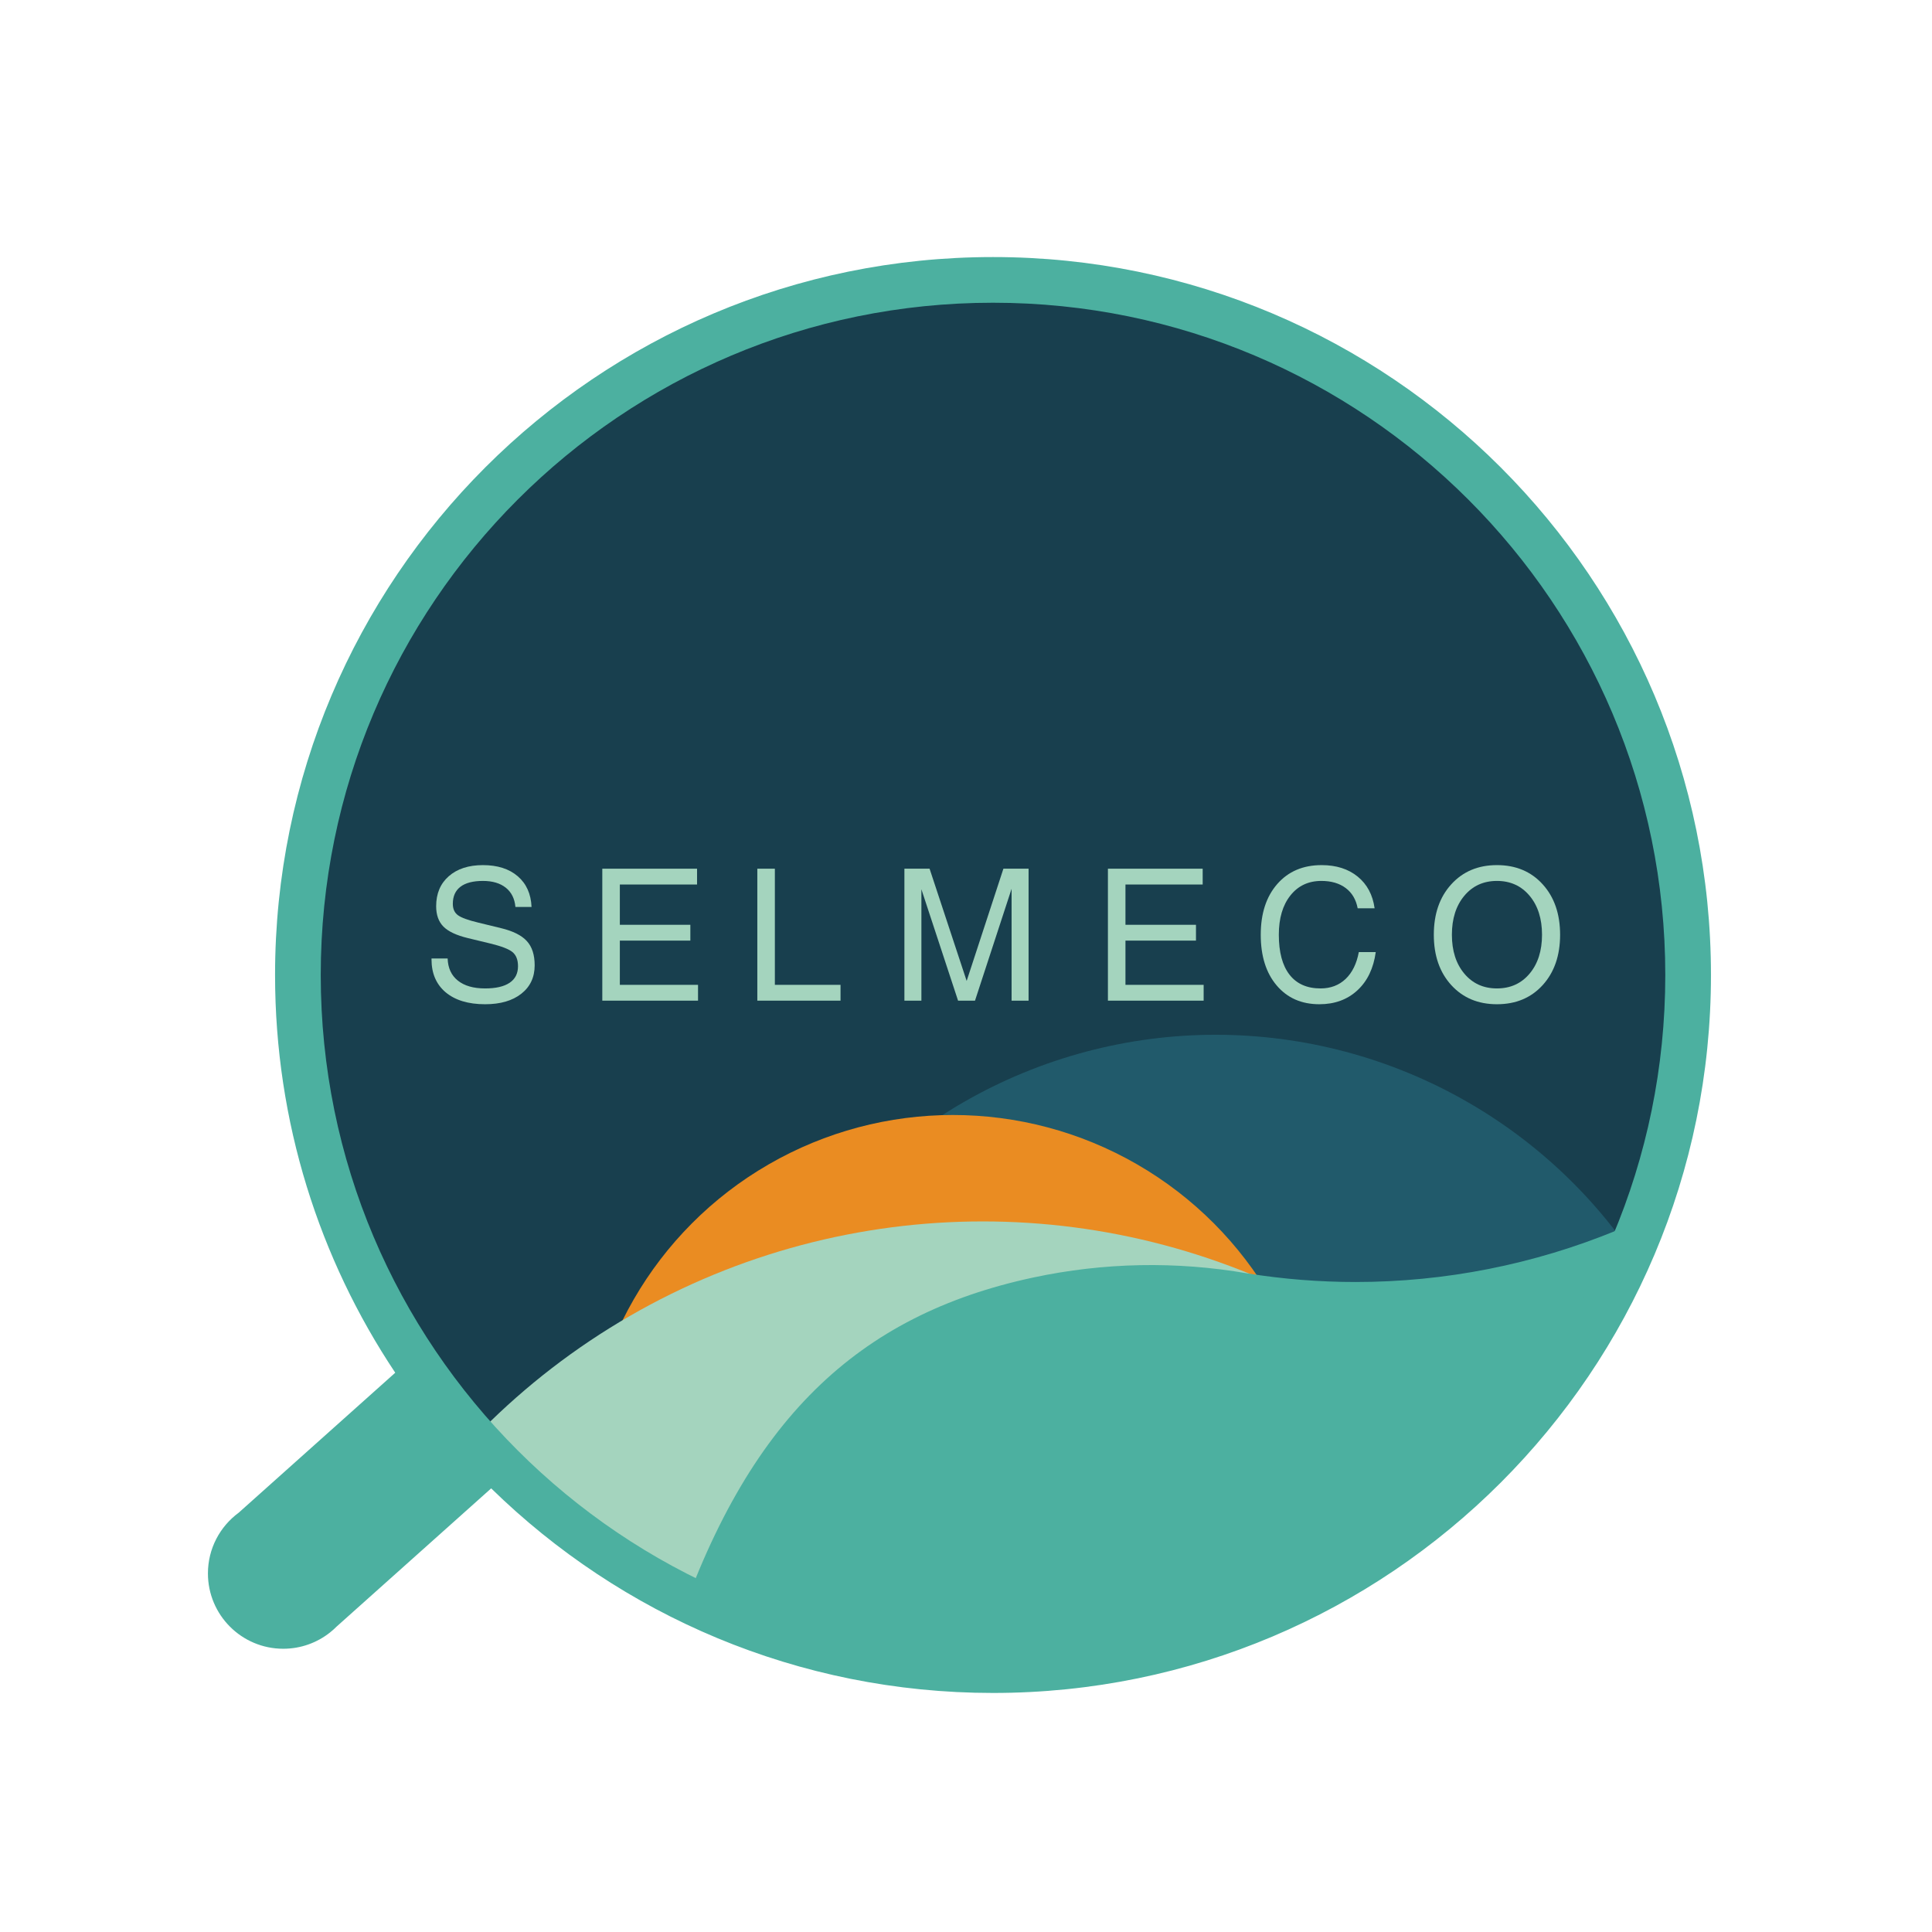
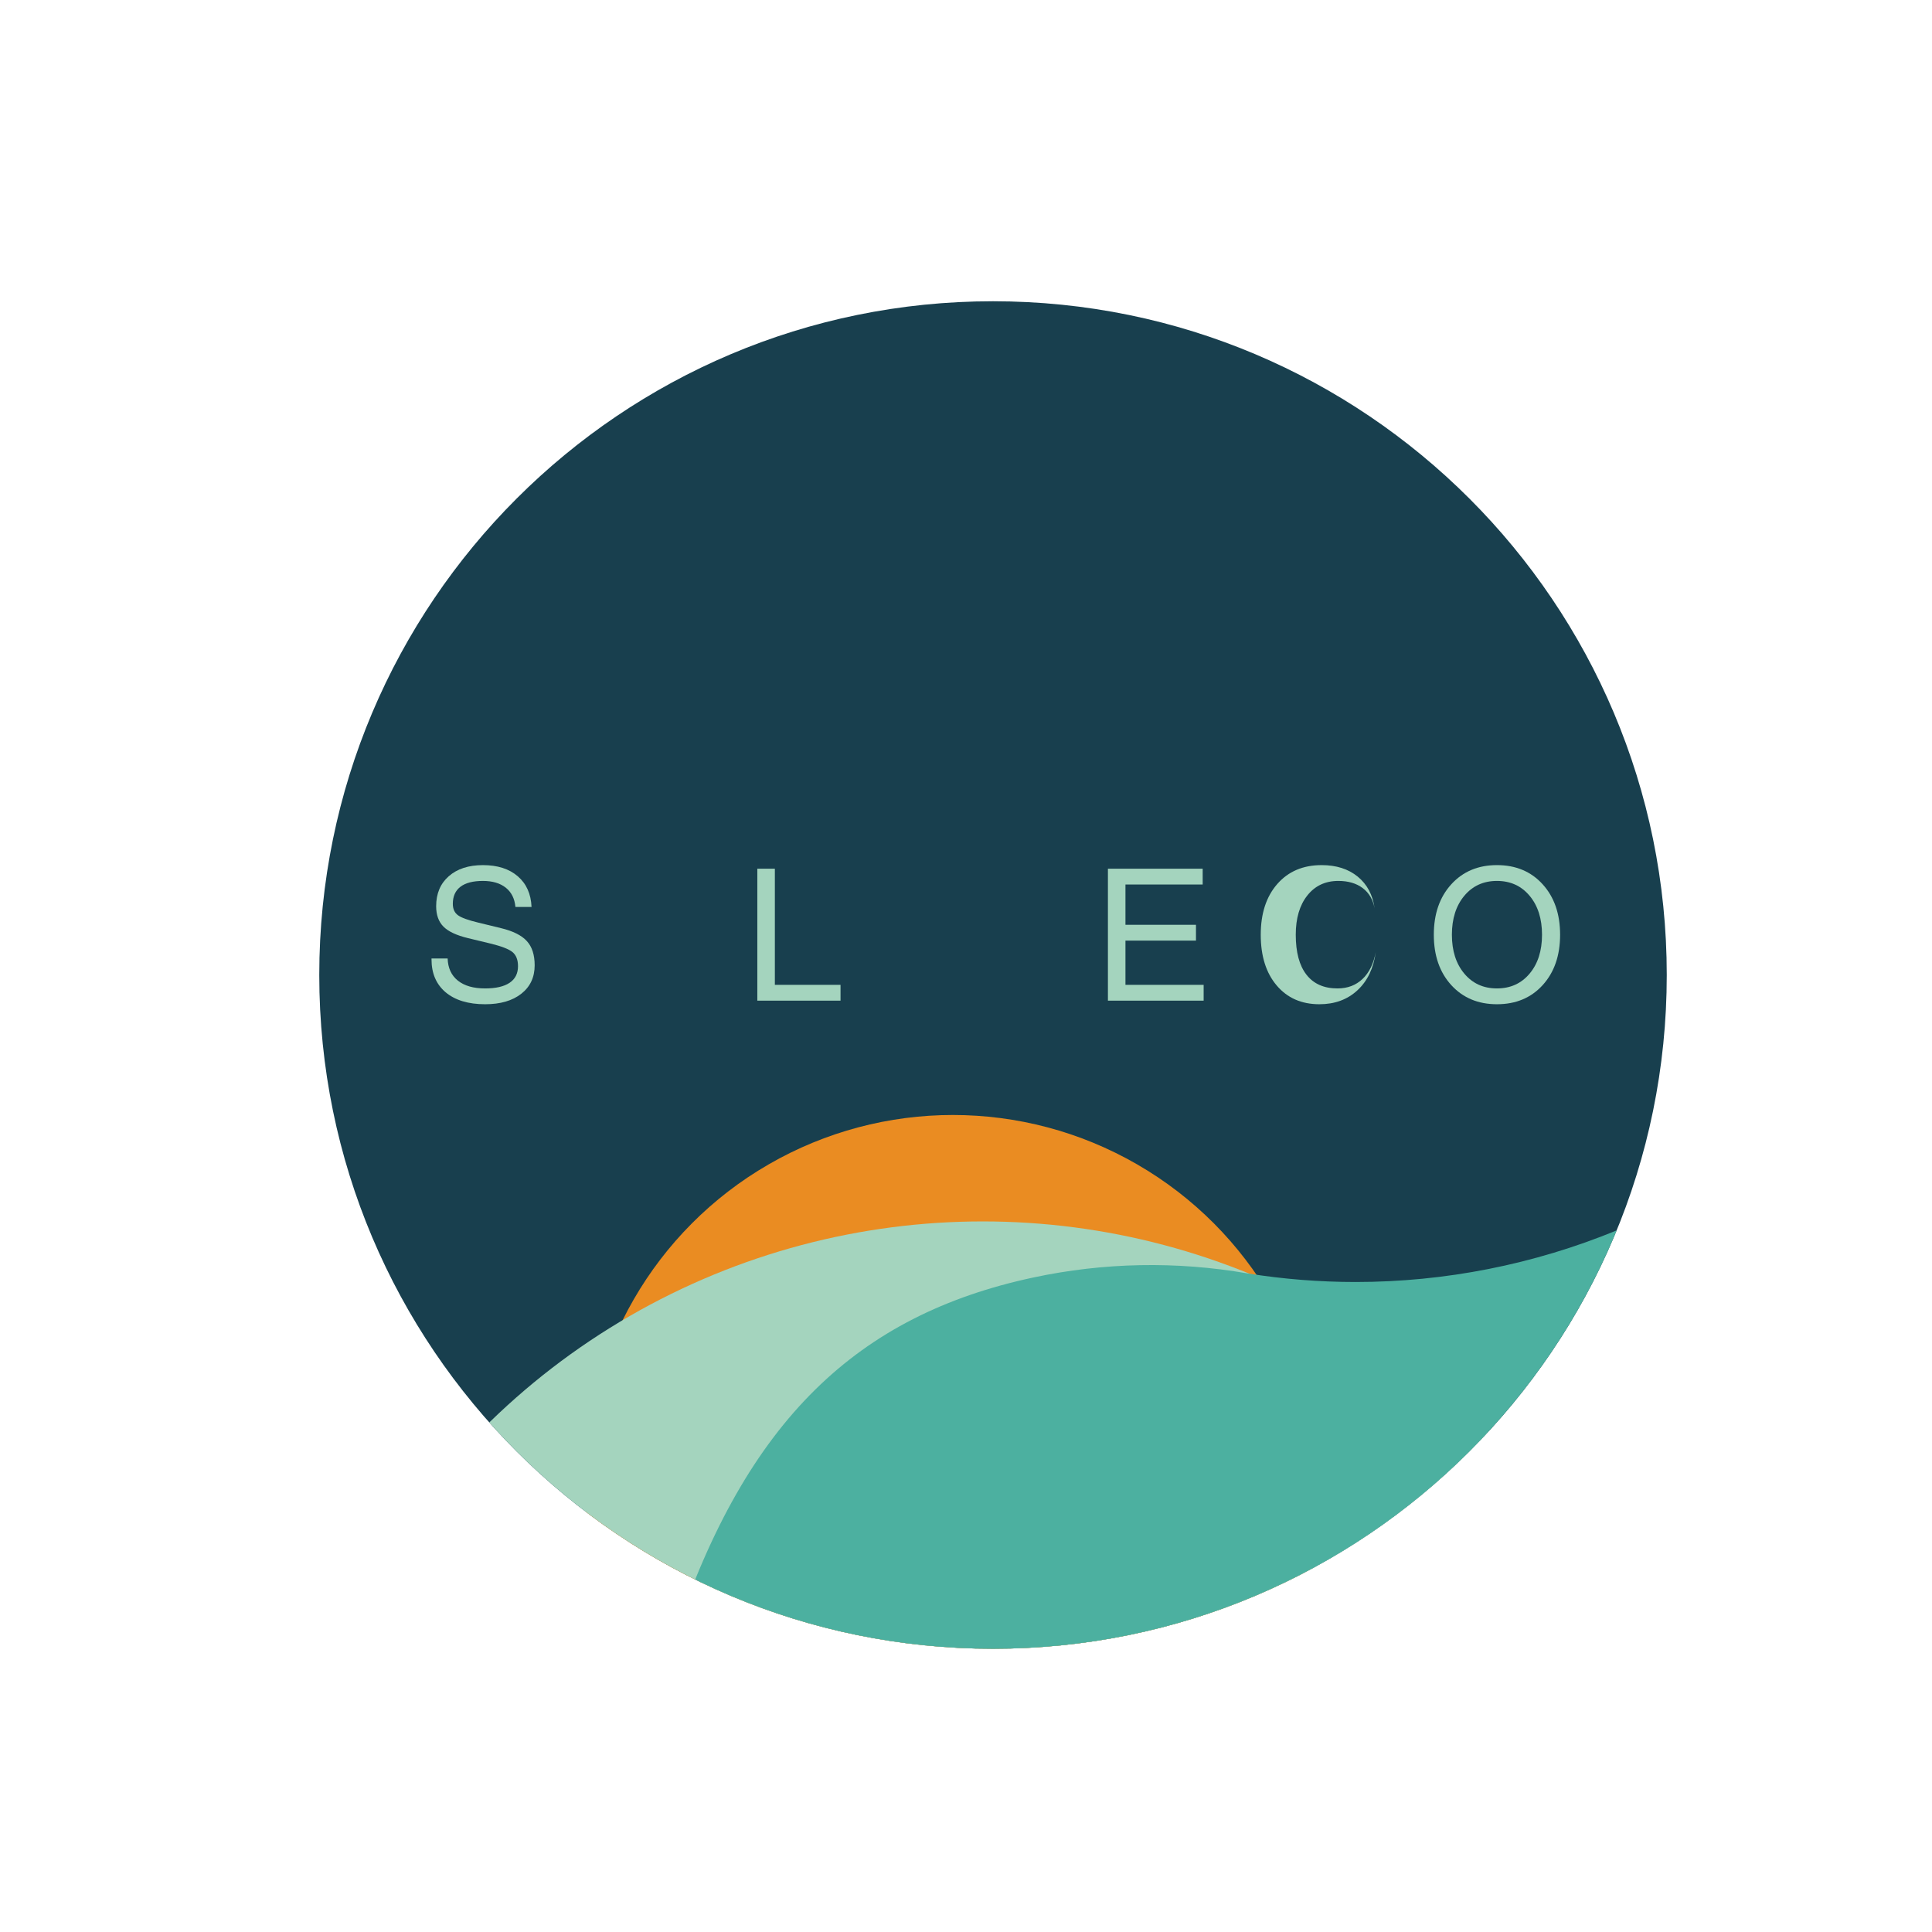
<svg xmlns="http://www.w3.org/2000/svg" xml:space="preserve" width="590px" height="590px" style="shape-rendering:geometricPrecision; text-rendering:geometricPrecision; image-rendering:optimizeQuality; fill-rule:evenodd; clip-rule:evenodd" viewBox="0 0 5900000 5900000">
  <defs>
    <style type="text/css">
   
    .fil5 {fill:none}
    .fil0 {fill:#183F4E}
    .fil1 {fill:#215A6B}
    .fil4 {fill:#4CB0A0}
    .fil3 {fill:#A4D4BE}
    .fil2 {fill:#EA8C22}
    .fil6 {fill:#A4D4BE;fill-rule:nonzero}
   
  </style>
    <clipPath id="id0">
      <path d="M3032500 919987c1136330,0 2057509,921180 2057509,2057509 0,1136330 -921180,2057509 -2057509,2057509 -1136330,0 -2057509,-921180 -2057509,-2057509 0,-1136330 921180,-2057509 2057509,-2057509z" />
    </clipPath>
  </defs>
  <g id="Capa_x0020_1">
    <path class="fil0" d="M3032500 919987c1136330,0 2057509,921180 2057509,2057509 0,1136330 -921180,2057509 -2057509,2057509 -1136330,0 -2057509,-921180 -2057509,-2057509 0,-1136330 921180,-2057509 2057509,-2057509z" />
    <g style="clip-path:url(#id0)">
      <g id="_258565064">
-         <circle class="fil1" cx="3712504" cy="4702519" r="1542506" />
        <circle class="fil2" cx="2909996" cy="4530000" r="1125003" />
        <circle class="fil3" cx="3001242" cy="5886258" r="2156255" />
        <path class="fil4" d="M3514899 5582353l-1455417 -585864c220123,-660191 559820,-980424 1095534,-1095109 215304,-46087 437481,-50398 654368,-12626 109288,17457 219827,26256 330485,26256 273485,0 544277,-53599 797175,-157583 -233705,570084 -715927,1011995 -1311913,1190944l-110233 633982z" />
      </g>
    </g>
    <path class="fil5" d="M3032500 919987c1136330,0 2057509,921180 2057509,2057509 0,1136330 -921180,2057509 -2057509,2057509 -1136330,0 -2057509,-921180 -2057509,-2057509 0,-1136330 921180,-2057509 2057509,-2057509z" />
    <path class="fil6" d="M1574000 2769622l0 0c-2291,-25358 -12118,-45000 -29398,-58760 -17362,-13748 -40606,-20669 -69815,-20669 -30130,0 -53008,5894 -68622,17776 -15532,11882 -23327,29280 -23327,52110 0,15532 5138,27130 15602,34807 10382,7665 31240,15248 62658,22736l68811 16748c36921,8882 63295,22169 79087,39673 15898,17398 23799,42000 23799,73819 0,36484 -13595,65492 -40784,86823 -27201,21425 -64028,32091 -110528,32091 -51721,0 -92044,-12354 -121158,-36957 -28394,-24331 -42543,-57638 -42543,-99827l0 -3000 0 0 49240 0 0 0c921,29197 11303,51744 31240,67642 19925,15909 47681,23858 83221,23858 32894,0 57791,-5799 74882,-17303 17091,-11516 25536,-28347 25536,-50622 0,-19358 -5610,-33768 -16807,-43039 -11126,-9165 -33543,-17870 -67347,-26102l-68988 -16654c-34819,-8421 -59717,-20114 -74599,-35079 -14776,-14976 -22228,-35740 -22228,-62221 0,-38551 12862,-69142 38587,-91689 25724,-22547 60532,-33874 104268,-33874 44457,0 79925,11327 106288,33969 26374,22642 40429,53894 42165,93744l0 0 -49240 0z" />
-     <polygon id="1" class="fil6" points="1839324,3055827 1839324,3055827 1839324,2652857 1839324,2652857 2128706,2652857 2128706,2652857 2128706,2676999 2128706,2701141 2128706,2701141 1892887,2701141 1892887,2701141 1892887,2824165 1892887,2824165 2108226,2824165 2108226,2848307 2108226,2872449 2108226,2872449 1892887,2872449 1892887,2872449 1892887,3007555 1892887,3007555 2131647,3007555 2131647,3007555 2131647,3031685 2131647,3055827 2131647,3055827 " />
    <polygon id="12" class="fil6" points="2312735,3055827 2312735,3055827 2312735,2652857 2312735,2652857 2339380,2652857 2366298,2652857 2366298,2652857 2366298,3007555 2366298,3007555 2566838,3007555 2566838,3007555 2566838,3031685 2566838,3055827 2566838,3055827 " />
-     <polygon id="123" class="fil6" points="2813795,3055827 2813795,3055827 2787976,3055827 2761897,3055827 2761897,3055827 2761897,2652857 2761897,2652857 2800389,2652857 2838787,2652857 2838787,2652857 2952055,2995756 2951961,2995756 2951961,2995756 3064225,2652857 3064225,2652857 3102622,2652857 3141115,2652857 3141115,2652857 3141115,3055827 3141115,3055827 3115308,3055827 3089217,3055827 3089217,3055827 3089217,2714795 3089028,2714795 2977496,3055827 2951594,3055827 2925776,3055827 2813889,2715917 2813795,2715917 " />
    <polygon id="1234" class="fil6" points="3383395,3055827 3383395,3055827 3383395,2652857 3383395,2652857 3672778,2652857 3672778,2652857 3672778,2676999 3672778,2701141 3672778,2701141 3436958,2701141 3436958,2701141 3436958,2824165 3436958,2824165 3652297,2824165 3652297,2848307 3652297,2872449 3652297,2872449 3436958,2872449 3436958,2872449 3436958,3007555 3436958,3007555 3675718,3007555 3675718,3007555 3675718,3031685 3675718,3055827 3675718,3055827 " />
-     <path id="12345" class="fil6" d="M4201299 2907527l0 0c-6791,49689 -25536,88701 -56126,116859 -30591,28264 -69272,42390 -116114,42390 -54567,0 -98020,-19181 -130359,-57449 -32433,-38268 -48602,-89823 -48602,-154748 0,-64843 16819,-116481 50433,-154937 33626,-38457 78827,-57732 135508,-57732 44740,0 81390,11693 110150,35091 28665,23386 45933,55666 51626,96744l0 0 -51721 0 0 0c-5043,-26669 -17173,-47256 -36461,-61760 -19299,-14492 -44102,-21791 -74327,-21791 -39685,0 -71292,14870 -94713,44528 -23528,29669 -35280,69614 -35280,119859 0,53421 10937,94028 32705,121996 21780,27980 53374,41917 94807,41917 30685,0 56126,-9638 76429,-28902 20221,-19276 33721,-46595 40323,-82063l0 0 51721 0z" />
+     <path id="12345" class="fil6" d="M4201299 2907527l0 0c-6791,49689 -25536,88701 -56126,116859 -30591,28264 -69272,42390 -116114,42390 -54567,0 -98020,-19181 -130359,-57449 -32433,-38268 -48602,-89823 -48602,-154748 0,-64843 16819,-116481 50433,-154937 33626,-38457 78827,-57732 135508,-57732 44740,0 81390,11693 110150,35091 28665,23386 45933,55666 51626,96744c-5043,-26669 -17173,-47256 -36461,-61760 -19299,-14492 -44102,-21791 -74327,-21791 -39685,0 -71292,14870 -94713,44528 -23528,29669 -35280,69614 -35280,119859 0,53421 10937,94028 32705,121996 21780,27980 53374,41917 94807,41917 30685,0 56126,-9638 76429,-28902 20221,-19276 33721,-46595 40323,-82063l0 0 51721 0z" />
    <path id="123456" class="fil6" d="M4571363 3066776c-57414,0 -103890,-19465 -139453,-58477 -35551,-39012 -53280,-90284 -53280,-153721 0,-63532 17728,-114898 53280,-154004 35563,-39106 82040,-58666 139453,-58666 57697,0 104362,19559 139737,58666 35457,39106 53185,90473 53185,154004 0,63437 -17728,114709 -53185,153721 -35374,39012 -82040,58477 -139737,58477zm0 -48284c41256,0 74504,-15059 99768,-45189 25264,-30118 37937,-69697 37937,-118725 0,-49122 -12673,-88796 -37937,-119008 -25264,-30224 -58512,-45378 -99768,-45378 -41150,0 -74327,15154 -99579,45378 -25264,30213 -37949,69886 -37949,119008 0,49028 12685,88607 37949,118725 25252,30130 58429,45189 99579,45189z" />
-     <path class="fil4" d="M4484197 1525799c-371505,-371517 -884766,-601313 -1451697,-601313 -566931,0 -1080192,229796 -1451697,601313 -371517,371505 -601313,884766 -601313,1451697 0,566931 229796,1080192 601313,1451697 371505,371517 884766,601313 1451697,601313 566931,0 1080192,-229796 1451697,-601313 371517,-371505 601313,-884766 601313,-1451697 0,-566931 -229796,-1080192 -601313,-1451697zm-3456151 3441423c-6331,6366 -13028,12343 -20055,17929l-154 142 -12 -12c-39236,31122 -88855,49725 -142831,49725 -127028,0 -229997,-102969 -229997,-230008 0,-76075 36921,-143504 93839,-185375l478182 -427572c-231804,-347706 -367017,-765321 -367017,-1214554 0,-1210881 981617,-2192498 2192498,-2192498 1210881,0 2192498,981617 2192498,2192498 0,1210881 -981617,2192498 -2192498,2192498 -596482,0 -1137251,-238288 -1532508,-624769l-471946 421997z" />
  </g>
</svg>